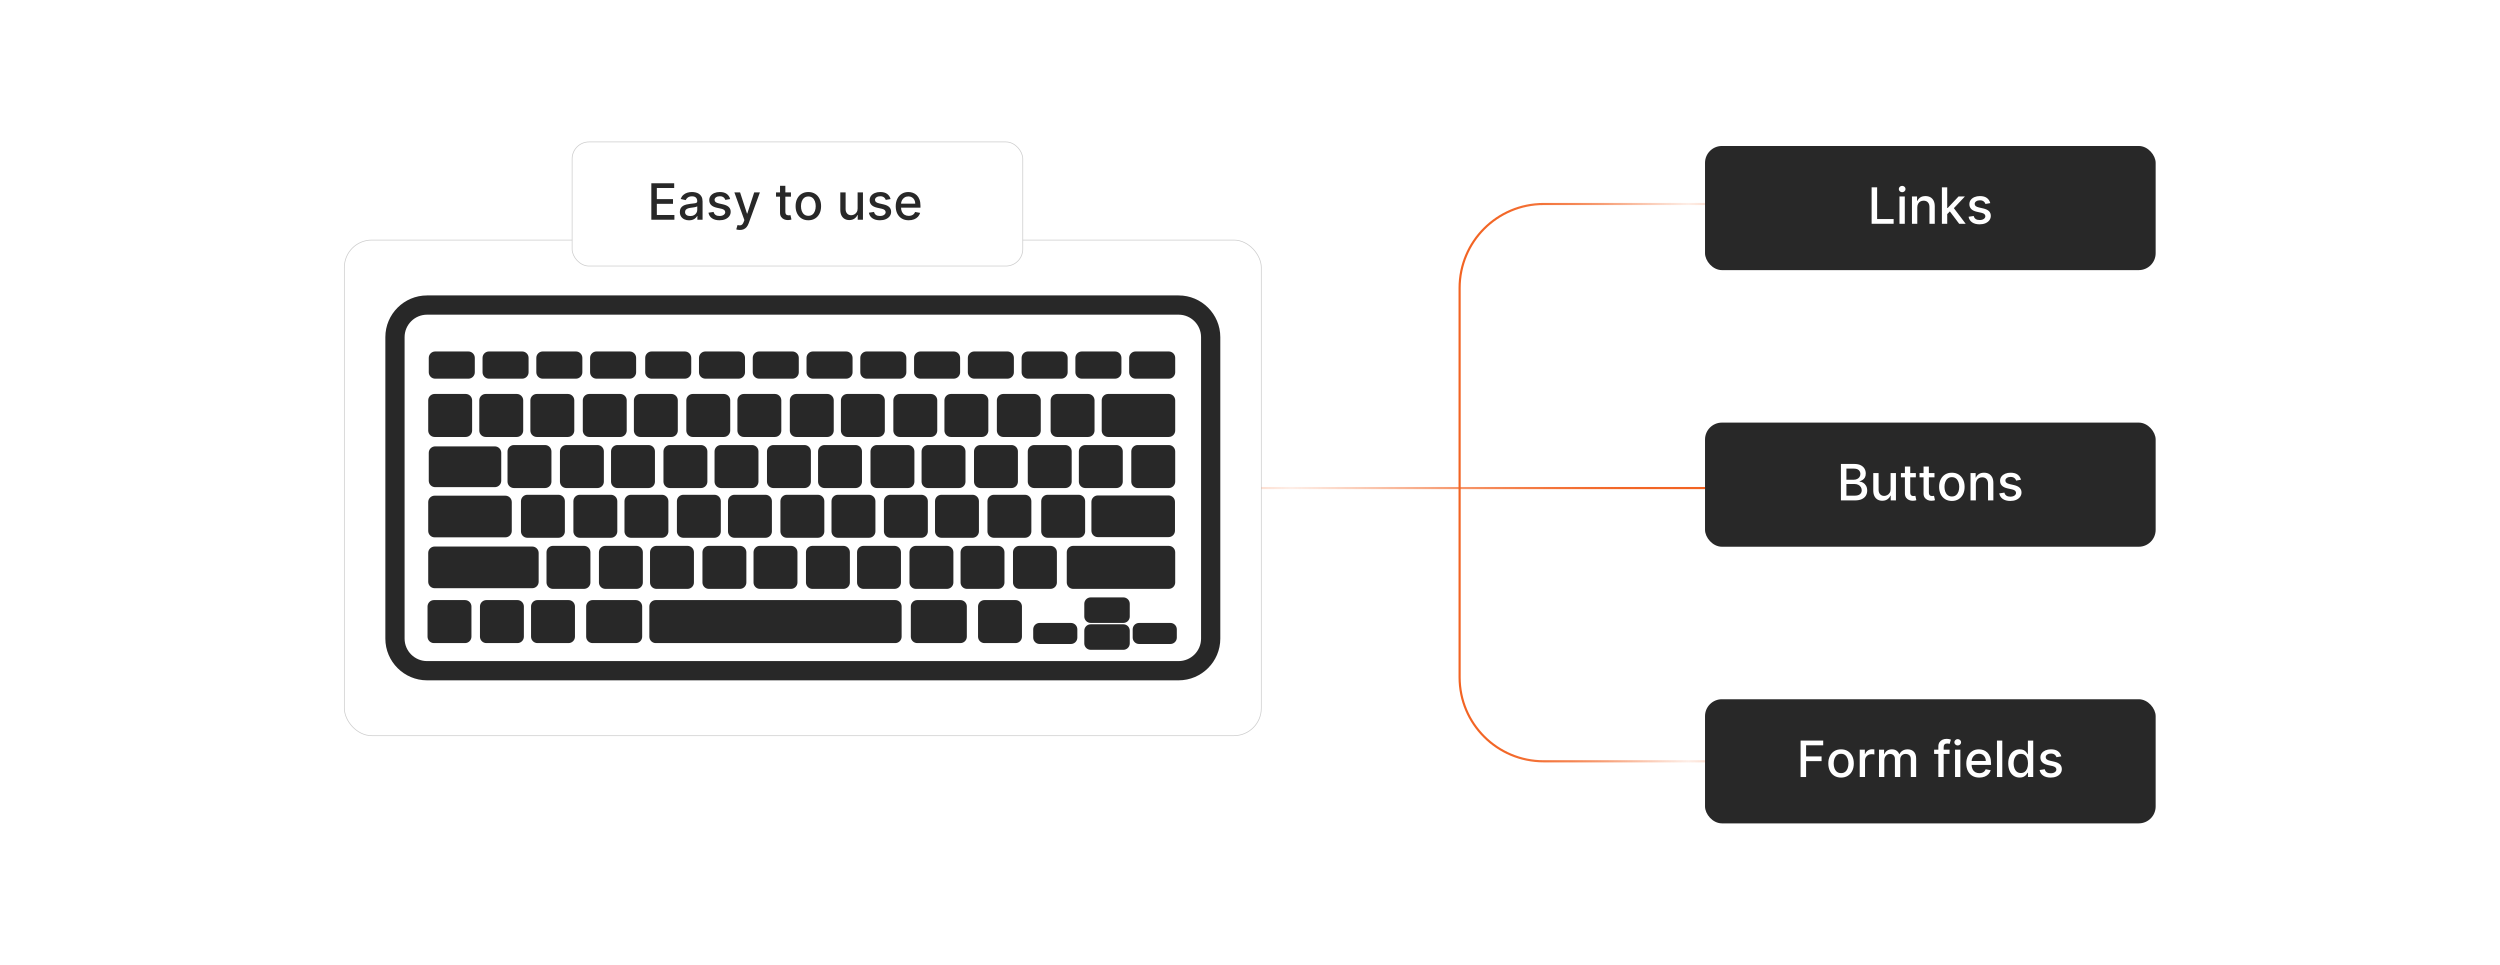
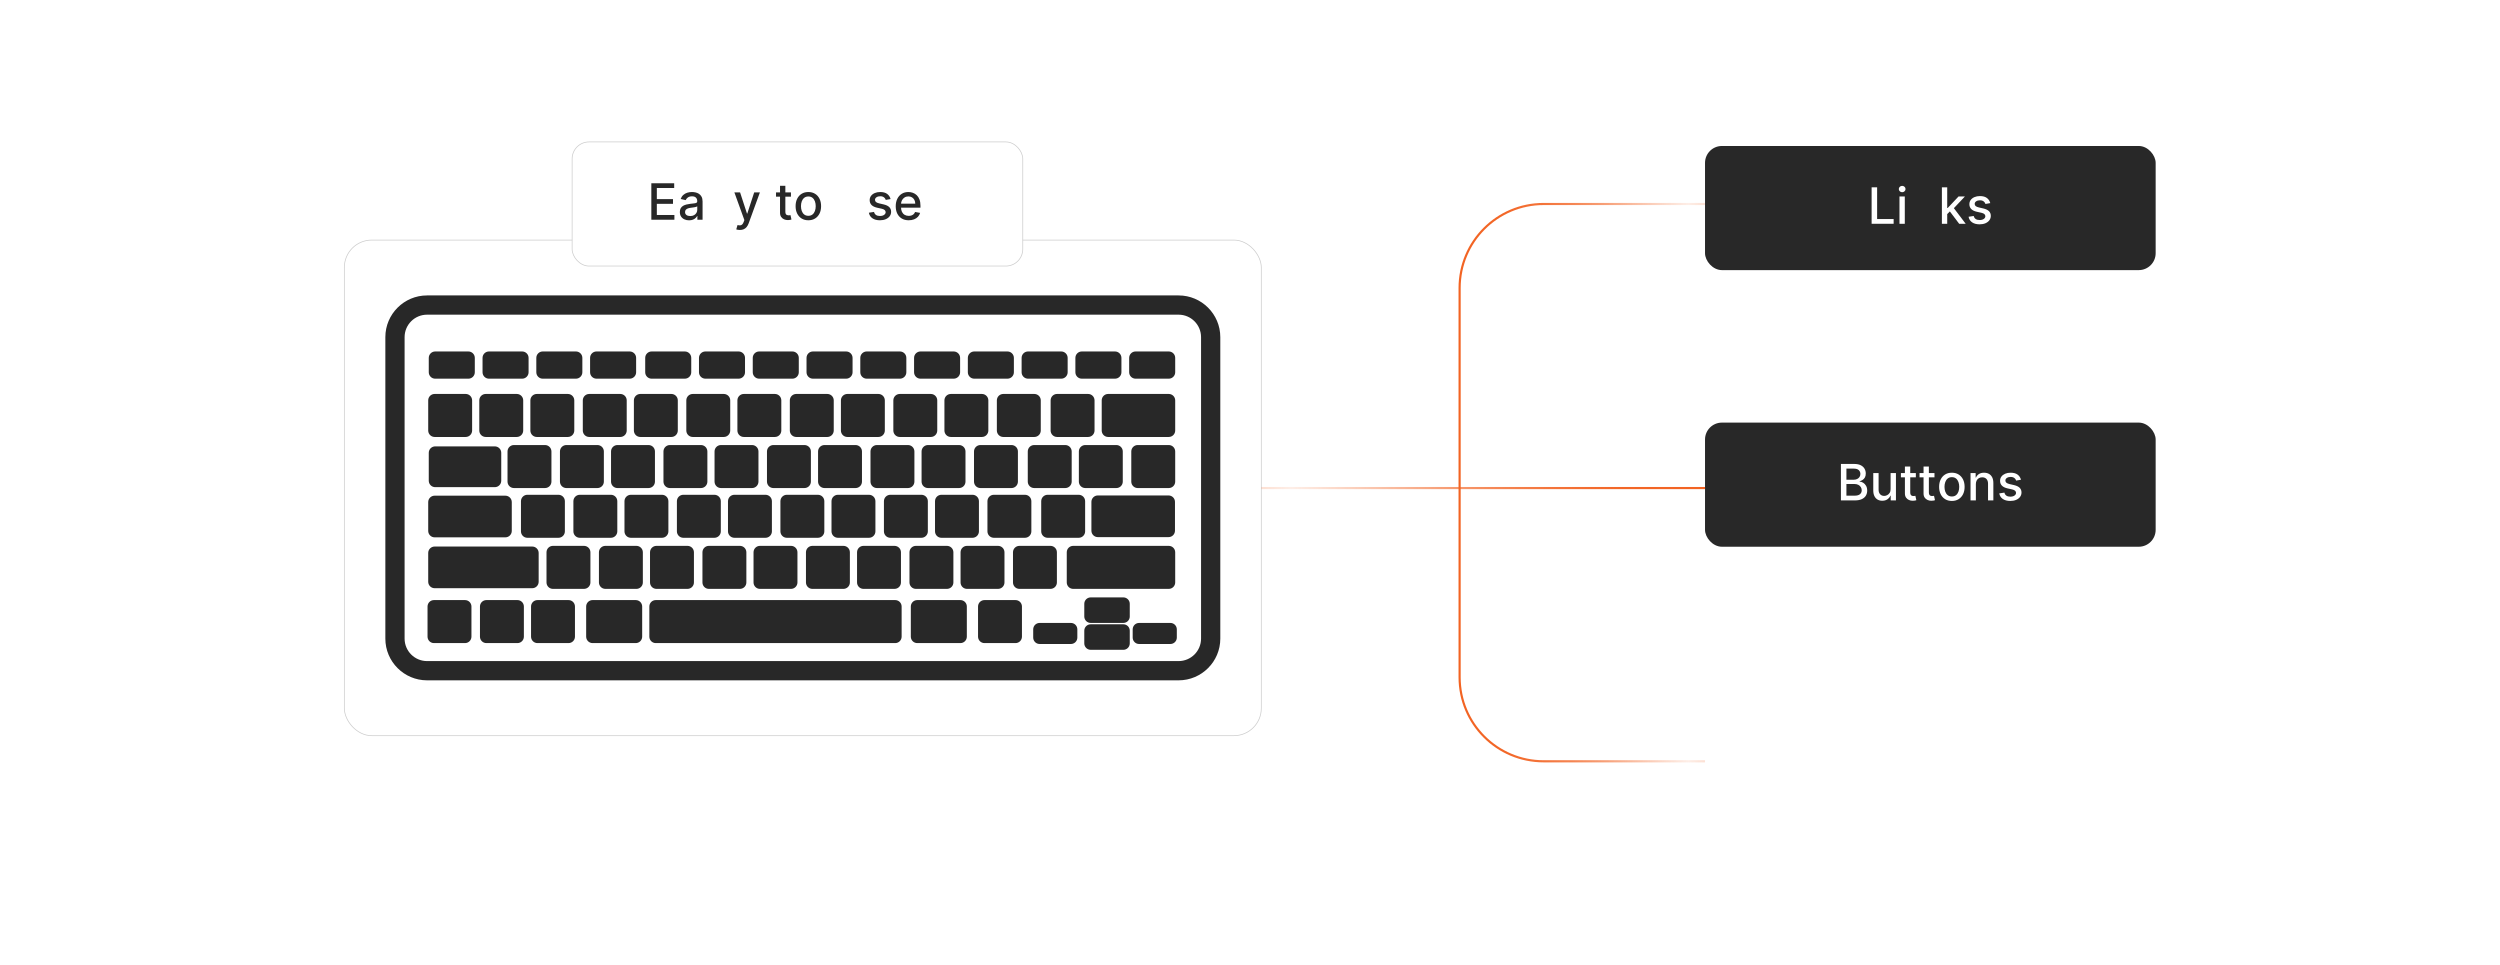
<svg xmlns="http://www.w3.org/2000/svg" id="a" viewBox="0 0 860 332.06">
  <defs>
    <filter id="b" filterUnits="userSpaceOnUse">
      <feOffset dx="0" dy="0" />
      <feGaussianBlur result="c" stdDeviation="3.848" />
      <feFlood flood-color="#f26322" flood-opacity=".3" />
      <feComposite in2="c" operator="in" />
      <feComposite in="SourceGraphic" />
    </filter>
    <filter id="d" filterUnits="userSpaceOnUse">
      <feOffset dx="0" dy="0" />
      <feGaussianBlur result="e" stdDeviation="4.302" />
      <feFlood flood-color="#f26322" flood-opacity=".3" />
      <feComposite in2="e" operator="in" />
      <feComposite in="SourceGraphic" />
    </filter>
    <filter id="f" filterUnits="userSpaceOnUse">
      <feOffset dx="0" dy="0" />
      <feGaussianBlur result="g" stdDeviation="4.302" />
      <feFlood flood-color="#f26322" flood-opacity=".3" />
      <feComposite in2="g" operator="in" />
      <feComposite in="SourceGraphic" />
    </filter>
    <filter id="h" filterUnits="userSpaceOnUse">
      <feOffset dx="0" dy="0" />
      <feGaussianBlur result="i" stdDeviation="4.302" />
      <feFlood flood-color="#f26322" flood-opacity=".3" />
      <feComposite in2="i" operator="in" />
      <feComposite in="SourceGraphic" />
    </filter>
    <filter id="j" filterUnits="userSpaceOnUse">
      <feOffset dx="0" dy="0" />
      <feGaussianBlur result="k" stdDeviation="4.302" />
      <feFlood flood-color="#f26322" flood-opacity=".3" />
      <feComposite in2="k" operator="in" />
      <feComposite in="SourceGraphic" />
    </filter>
    <linearGradient id="l" x1="433.888" y1="167.891" x2="586.527" y2="167.891" gradientUnits="userSpaceOnUse">
      <stop offset="0" stop-color="#f26322" stop-opacity=".2" />
      <stop offset=".068" stop-color="rgba(242,99,34,.329)" stop-opacity=".329" />
      <stop offset=".176" stop-color="rgba(242,99,34,.506)" stop-opacity=".506" />
      <stop offset=".29" stop-color="rgba(242,99,34,.658)" stop-opacity=".658" />
      <stop offset=".408" stop-color="rgba(242,99,34,.783)" stop-opacity=".783" />
      <stop offset=".531" stop-color="rgba(242,99,34,.879)" stop-opacity=".879" />
      <stop offset=".664" stop-color="rgba(242,99,34,.947)" stop-opacity=".947" />
      <stop offset=".81" stop-color="rgba(242,99,34,.987)" stop-opacity=".987" />
      <stop offset="1" stop-color="#f26322" />
    </linearGradient>
    <linearGradient id="m" x1="501.734" y1="166.03" x2="586.527" y2="166.03" gradientUnits="userSpaceOnUse">
      <stop offset="0" stop-color="#f26322" />
      <stop offset=".19" stop-color="rgba(242,99,34,.987)" stop-opacity=".987" />
      <stop offset=".336" stop-color="rgba(242,99,34,.947)" stop-opacity=".947" />
      <stop offset=".469" stop-color="rgba(242,99,34,.879)" stop-opacity=".879" />
      <stop offset=".592" stop-color="rgba(242,99,34,.783)" stop-opacity=".783" />
      <stop offset=".71" stop-color="rgba(242,99,34,.658)" stop-opacity=".658" />
      <stop offset=".824" stop-color="rgba(242,99,34,.506)" stop-opacity=".506" />
      <stop offset=".932" stop-color="rgba(242,99,34,.329)" stop-opacity=".329" />
      <stop offset="1" stop-color="#f26322" stop-opacity=".2" />
    </linearGradient>
  </defs>
  <rect x="118.454" y="82.587" width="315.435" height="170.487" rx="9.419" ry="9.419" fill="#fff" filter="url(#b)" stroke="#ccc" stroke-miterlimit="10" stroke-width=".253" />
  <rect x="196.812" y="48.822" width="155.019" height="42.702" rx="5.816" ry="5.816" fill="#fff" filter="url(#d)" stroke="#ccc" stroke-miterlimit="10" stroke-width=".253" />
  <path d="M224.059,75.584v-12.54h7.862v1.629h-5.97v3.821h5.56v1.623h-5.56v3.839h6.043v1.629h-7.935Z" fill="#282828" stroke-width="0" />
  <path d="M237.046,75.791c-.596,0-1.135-.111-1.617-.334-.481-.223-.862-.546-1.142-.971-.28-.424-.419-.945-.419-1.561,0-.531.102-.968.306-1.31s.479-.614.827-.815c.347-.2.734-.351,1.163-.453s.865-.18,1.31-.232c.563-.065,1.02-.12,1.372-.163.351-.043.606-.113.765-.211.159-.098.239-.257.239-.477v-.043c0-.535-.15-.949-.45-1.243-.3-.294-.746-.441-1.338-.441-.617,0-1.102.136-1.455.407s-.597.573-.731.903l-1.721-.392c.204-.571.503-1.034.897-1.387s.848-.61,1.362-.771c.515-.161,1.055-.242,1.623-.242.376,0,.775.044,1.197.131.422.088.818.248,1.188.481.369.232.672.564.909.995s.355.989.355,1.675v6.246h-1.788v-1.286h-.074c-.118.237-.296.469-.533.698s-.541.418-.912.569c-.372.151-.816.227-1.335.227ZM237.444,74.322c.506,0,.94-.1,1.301-.3.361-.2.637-.462.827-.787.19-.325.285-.672.285-1.044v-1.212c-.065.065-.191.126-.377.181-.186.055-.397.102-.634.141-.237.039-.468.074-.692.104-.225.031-.413.056-.564.077-.355.045-.679.121-.971.227-.291.106-.524.258-.698.456-.174.198-.26.46-.26.787,0,.453.168.795.502,1.025.335.231.761.346,1.28.346Z" fill="#282828" stroke-width="0" />
-   <path d="M251.172,68.475l-1.659.294c-.069-.212-.179-.415-.328-.606-.149-.191-.35-.349-.603-.471-.253-.123-.569-.184-.949-.184-.519,0-.951.115-1.298.346-.347.231-.52.528-.52.891,0,.315.116.567.349.759.233.192.608.349,1.127.471l1.494.343c.865.2,1.51.508,1.935.924.425.416.637.958.637,1.623,0,.564-.162,1.065-.487,1.503-.324.439-.775.783-1.353,1.032s-1.246.373-2.005.373c-1.053,0-1.913-.226-2.578-.677-.665-.451-1.074-1.093-1.225-1.926l1.77-.27c.11.461.337.81.68,1.044.343.234.79.352,1.341.352.6,0,1.08-.126,1.439-.377.359-.251.539-.558.539-.921,0-.294-.109-.541-.328-.741-.219-.2-.552-.351-1.002-.453l-1.592-.349c-.878-.2-1.526-.519-1.944-.955-.418-.437-.627-.99-.627-1.66,0-.555.155-1.04.465-1.457s.739-.742,1.286-.977c.547-.235,1.173-.352,1.879-.352,1.017,0,1.817.219,2.4.658.584.439.97,1.025,1.157,1.76Z" fill="#282828" stroke-width="0" />
  <path d="M254.521,79.11c-.274,0-.523-.021-.747-.065-.225-.043-.392-.088-.502-.138l.441-1.5c.335.09.633.128.894.116s.493-.11.695-.294c.202-.184.38-.483.536-.9l.227-.625-3.441-9.528h1.96l2.382,7.299h.098l2.382-7.299h1.965l-3.876,10.661c-.18.49-.408.905-.685,1.246-.278.341-.608.597-.992.768-.384.172-.829.257-1.335.257Z" fill="#282828" stroke-width="0" />
  <path d="M272.088,66.178v1.47h-5.137v-1.47h5.137ZM268.329,63.925h1.831v8.896c0,.355.053.622.159.799.106.178.244.298.413.361.169.063.354.095.554.095.147,0,.275-.01.386-.031.11-.02.196-.037.257-.049l.331,1.513c-.106.041-.257.083-.453.126-.196.043-.441.066-.735.07-.481.008-.931-.078-1.347-.257-.416-.18-.753-.457-1.01-.833-.257-.376-.386-.847-.386-1.415v-9.276Z" fill="#282828" stroke-width="0" />
  <path d="M278.07,75.773c-.882,0-1.651-.202-2.309-.606-.657-.404-1.167-.969-1.531-1.696s-.545-1.576-.545-2.547c0-.976.182-1.829.545-2.56.363-.731.874-1.298,1.531-1.702s1.427-.606,2.309-.606,1.651.202,2.309.606,1.167.972,1.531,1.702c.363.731.545,1.584.545,2.56,0,.972-.182,1.821-.545,2.547-.364.727-.874,1.292-1.531,1.696-.657.404-1.427.606-2.309.606ZM278.077,74.236c.571,0,1.045-.151,1.42-.453.376-.302.654-.704.836-1.206.181-.502.273-1.055.273-1.66,0-.6-.091-1.152-.273-1.656-.182-.504-.46-.909-.836-1.215s-.849-.459-1.42-.459c-.576,0-1.052.153-1.43.459-.377.306-.657.711-.839,1.215-.182.504-.273,1.057-.273,1.656,0,.605.091,1.158.273,1.66s.461.904.839,1.206c.378.302.855.453,1.43.453Z" fill="#282828" stroke-width="0" />
-   <path d="M295.019,71.683v-5.505h1.837v9.405h-1.8v-1.629h-.098c-.217.502-.562.92-1.038,1.252s-1.066.499-1.772.499c-.605,0-1.138-.134-1.601-.401-.463-.267-.827-.664-1.09-1.191-.263-.526-.395-1.177-.395-1.953v-5.982h1.831v5.762c0,.641.178,1.151.533,1.531.355.379.816.569,1.384.569.343,0,.685-.086,1.026-.257.341-.171.625-.431.851-.777.227-.347.337-.788.334-1.323Z" fill="#282828" stroke-width="0" />
  <path d="M306.358,68.475l-1.659.294c-.069-.212-.179-.415-.328-.606-.149-.191-.35-.349-.603-.471-.253-.123-.569-.184-.949-.184-.519,0-.951.115-1.298.346-.347.231-.52.528-.52.891,0,.315.116.567.349.759.233.192.608.349,1.127.471l1.494.343c.865.2,1.51.508,1.935.924.425.416.637.958.637,1.623,0,.564-.162,1.065-.487,1.503-.324.439-.775.783-1.353,1.032s-1.246.373-2.005.373c-1.053,0-1.913-.226-2.578-.677-.665-.451-1.074-1.093-1.225-1.926l1.77-.27c.11.461.337.81.68,1.044.343.234.79.352,1.341.352.6,0,1.08-.126,1.439-.377.359-.251.539-.558.539-.921,0-.294-.109-.541-.328-.741-.219-.2-.552-.351-1.002-.453l-1.592-.349c-.878-.2-1.526-.519-1.944-.955-.418-.437-.627-.99-.627-1.66,0-.555.155-1.04.465-1.457s.739-.742,1.286-.977c.547-.235,1.173-.352,1.879-.352,1.017,0,1.817.219,2.4.658.584.439.97,1.025,1.157,1.76Z" fill="#282828" stroke-width="0" />
  <path d="M312.604,75.773c-.927,0-1.724-.199-2.391-.597s-1.182-.959-1.543-1.684-.542-1.575-.542-2.55c0-.963.181-1.812.542-2.547s.867-1.308,1.519-1.721c.651-.412,1.414-.618,2.287-.618.53,0,1.045.087,1.543.263.498.175.945.451,1.341.827s.708.862.937,1.46c.229.598.343,1.323.343,2.177v.649h-7.476v-1.372h5.682c0-.482-.098-.909-.294-1.283s-.471-.668-.824-.885-.766-.325-1.24-.325c-.515,0-.962.126-1.344.377s-.675.578-.881.98c-.206.402-.31.838-.31,1.307v1.071c0,.629.111,1.164.334,1.605.222.441.534.777.934,1.007s.867.346,1.402.346c.347,0,.663-.05.949-.15.286-.1.533-.25.741-.45.208-.2.367-.447.477-.741l1.733.312c-.139.51-.387.956-.744,1.338-.357.381-.804.677-1.341.888-.537.21-1.148.315-1.834.315Z" fill="#282828" stroke-width="0" />
  <rect x="586.527" y="50.217" width="155.019" height="42.702" rx="5.816" ry="5.816" fill="#282828" filter="url(#f)" stroke-width="0" />
  <path d="M643.837,76.978v-12.54h1.892v10.911h5.683v1.629h-7.574Z" fill="#fff" stroke-width="0" />
  <path d="M654.344,66.122c-.318,0-.591-.107-.817-.321s-.34-.47-.34-.769c0-.302.113-.56.34-.774s.499-.321.817-.321.591.107.817.321.34.471.34.769c0,.302-.113.56-.34.774s-.499.321-.817.321ZM653.419,76.978v-9.405h1.831v9.405h-1.831Z" fill="#fff" stroke-width="0" />
-   <path d="M659.542,71.394v5.585h-1.831v-9.405h1.758v1.531h.116c.216-.498.556-.898,1.02-1.2.463-.302,1.048-.453,1.754-.453.641,0,1.202.134,1.685.401.481.268.855.665,1.12,1.191s.398,1.178.398,1.953v5.982h-1.83v-5.762c0-.682-.178-1.215-.533-1.601-.354-.386-.843-.579-1.463-.579-.425,0-.802.092-1.13.276-.329.184-.588.452-.777.805-.19.353-.285.779-.285,1.276Z" fill="#fff" stroke-width="0" />
  <path d="M668.01,76.978v-12.54h1.831v12.54h-1.831ZM669.694,73.789l-.013-2.235h.318l3.747-3.98h2.192l-4.273,4.531h-.288l-1.684,1.684ZM673.949,76.978l-3.367-4.47,1.261-1.28,4.354,5.75h-2.247Z" fill="#fff" stroke-width="0" />
  <path d="M684.652,69.87l-1.659.294c-.069-.212-.179-.415-.328-.606-.148-.191-.35-.349-.603-.471s-.569-.184-.949-.184c-.519,0-.951.115-1.298.346-.348.231-.52.528-.52.891,0,.315.116.567.349.759s.608.349,1.127.471l1.494.343c.865.2,1.51.508,1.935.924s.637.958.637,1.623c0,.564-.162,1.065-.486,1.503-.325.439-.775.783-1.353,1.032-.577.249-1.246.373-2.005.373-1.054,0-1.913-.226-2.578-.677s-1.073-1.093-1.225-1.926l1.77-.27c.11.461.337.81.68,1.044.343.234.79.352,1.341.352.601,0,1.08-.126,1.44-.377.358-.251.538-.558.538-.921,0-.294-.109-.541-.327-.741-.219-.2-.553-.351-1.001-.453l-1.593-.349c-.877-.2-1.525-.519-1.943-.955-.419-.437-.628-.99-.628-1.66,0-.555.155-1.04.466-1.457.31-.416.738-.742,1.285-.977.547-.235,1.174-.352,1.88-.352,1.017,0,1.816.219,2.4.658.584.439.97,1.025,1.157,1.76Z" fill="#fff" stroke-width="0" />
-   <rect x="586.527" y="240.536" width="155.019" height="42.702" rx="5.816" ry="5.816" fill="#282828" filter="url(#h)" stroke-width="0" />
  <path d="M619.405,267.298v-12.54h7.776v1.629h-5.885v3.82h5.327v1.623h-5.327v5.468h-1.892Z" fill="#fff" stroke-width="0" />
  <path d="M633.323,267.487c-.882,0-1.651-.202-2.309-.606-.657-.404-1.167-.97-1.53-1.696s-.545-1.576-.545-2.548c0-.976.182-1.828.545-2.559.363-.731.873-1.299,1.53-1.702.657-.404,1.427-.606,2.309-.606s1.651.202,2.309.606c.657.403,1.167.971,1.53,1.702.363.731.545,1.583.545,2.559,0,.972-.182,1.821-.545,2.548s-.873,1.292-1.53,1.696c-.657.403-1.427.606-2.309.606ZM633.329,265.951c.571,0,1.045-.151,1.421-.453.375-.303.654-.704.836-1.207.182-.502.273-1.055.273-1.659,0-.6-.091-1.152-.273-1.656s-.461-.909-.836-1.215c-.376-.307-.85-.46-1.421-.46-.575,0-1.052.153-1.43.46-.377.306-.657.711-.839,1.215s-.273,1.057-.273,1.656c0,.605.091,1.157.273,1.659.182.503.462.904.839,1.207.378.302.855.453,1.43.453Z" fill="#fff" stroke-width="0" />
  <path d="M639.745,267.298v-9.405h1.77v1.494h.099c.171-.506.475-.905.909-1.197s.928-.438,1.478-.438c.114,0,.25.004.407.013.157.008.28.018.37.03v1.751c-.073-.021-.204-.044-.392-.07s-.376-.04-.564-.04c-.433,0-.817.091-1.154.273s-.603.433-.799.753c-.196.321-.294.685-.294,1.094v5.743h-1.831Z" fill="#fff" stroke-width="0" />
-   <path d="M646.371,267.298v-9.405h1.758v1.531h.116c.196-.519.517-.924.961-1.216.445-.292.978-.438,1.599-.438.628,0,1.156.146,1.583.44.426.294.741.698.945,1.213h.099c.224-.502.581-.903,1.071-1.203.49-.301,1.073-.45,1.751-.45.854,0,1.55.268,2.091.802.541.535.811,1.341.811,2.419v6.307h-1.831v-6.136c0-.637-.173-1.098-.52-1.384-.347-.285-.761-.429-1.242-.429-.597,0-1.06.184-1.391.549-.33.365-.496.833-.496,1.405v5.994h-1.824v-6.252c0-.51-.159-.92-.477-1.23s-.732-.466-1.243-.466c-.347,0-.666.092-.958.273-.292.183-.526.435-.704.757s-.267.696-.267,1.12v5.799h-1.831Z" fill="#fff" stroke-width="0" />
  <path d="M670.649,257.893v1.47h-5.315v-1.47h5.315ZM666.792,267.298v-10.495c0-.588.128-1.076.386-1.467.257-.39.598-.682,1.022-.875.424-.194.886-.291,1.384-.291.367,0,.682.029.942.089.262.06.455.113.582.162l-.429,1.481c-.086-.024-.196-.054-.331-.088-.134-.035-.298-.053-.489-.053-.445,0-.763.11-.952.331-.19.221-.285.539-.285.955v10.25h-1.83Z" fill="#fff" stroke-width="0" />
  <path d="M673.459,256.441c-.318,0-.591-.107-.817-.321s-.34-.471-.34-.769c0-.302.113-.56.34-.774s.499-.321.817-.321.591.107.817.321.34.471.34.769c0,.302-.113.56-.34.774s-.499.321-.817.321ZM672.534,267.298v-9.405h1.831v9.405h-1.831Z" fill="#fff" stroke-width="0" />
  <path d="M680.88,267.487c-.927,0-1.724-.198-2.391-.597-.668-.398-1.183-.959-1.543-1.684-.361-.725-.542-1.575-.542-2.551,0-.963.181-1.812.542-2.547.36-.734.867-1.309,1.519-1.721.65-.412,1.413-.618,2.286-.618.531,0,1.045.088,1.543.263.498.176.945.451,1.342.827.396.375.708.862.936,1.46.229.599.343,1.324.343,2.177v.649h-7.477v-1.372h5.683c0-.481-.098-.909-.294-1.282-.196-.374-.471-.669-.823-.885-.353-.217-.767-.324-1.24-.324-.515,0-.963.125-1.344.376-.382.251-.676.578-.882.98-.206.402-.31.838-.31,1.308v1.071c0,.629.111,1.164.334,1.605s.533.776.934,1.007c.4.231.867.347,1.402.347.347,0,.663-.05.949-.15.285-.1.532-.25.74-.45.209-.2.368-.447.477-.74l1.733.311c-.139.511-.387.957-.744,1.338-.357.382-.804.678-1.341.888-.537.211-1.148.315-1.834.315Z" fill="#fff" stroke-width="0" />
  <path d="M688.785,254.758v12.54h-1.831v-12.54h1.831Z" fill="#fff" stroke-width="0" />
  <path d="M694.768,267.481c-.76,0-1.437-.194-2.03-.585-.594-.39-1.06-.946-1.397-1.671-.336-.725-.505-1.596-.505-2.612,0-1.016.171-1.886.512-2.608.341-.722.809-1.275,1.405-1.659.596-.384,1.272-.575,2.026-.575.584,0,1.055.097,1.411.291.357.193.635.419.833.676.198.258.352.484.462.68h.11v-4.659h1.831v12.54h-1.788v-1.464h-.153c-.109.2-.268.429-.474.686-.207.257-.489.481-.849.673-.359.192-.824.288-1.395.288ZM695.171,265.92c.527,0,.973-.14,1.338-.419.365-.28.644-.669.833-1.167s.285-1.077.285-1.738c0-.653-.095-1.225-.282-1.715s-.463-.871-.826-1.145c-.363-.273-.812-.41-1.348-.41-.551,0-1.01.144-1.377.429-.368.286-.644.676-.83,1.17s-.278,1.051-.278,1.672c0,.628.094,1.193.281,1.695.188.503.467.899.836,1.191s.825.438,1.368.438Z" fill="#fff" stroke-width="0" />
  <path d="M709.083,260.188l-1.659.294c-.069-.212-.179-.414-.328-.606-.148-.192-.35-.35-.603-.472s-.569-.184-.949-.184c-.519,0-.951.115-1.298.346-.348.231-.52.527-.52.891,0,.315.116.567.349.76.232.191.608.349,1.127.472l1.494.343c.865.2,1.51.508,1.935.925.425.416.637.957.637,1.622,0,.564-.162,1.065-.486,1.503-.325.44-.775.783-1.353,1.032-.577.249-1.246.373-2.005.373-1.054,0-1.913-.226-2.578-.676-.665-.451-1.073-1.094-1.225-1.926l1.77-.27c.11.461.337.809.68,1.044.343.234.79.352,1.341.352.601,0,1.08-.125,1.44-.376.358-.251.538-.559.538-.922,0-.294-.109-.541-.327-.741-.219-.199-.553-.351-1.001-.453l-1.593-.349c-.877-.2-1.525-.519-1.943-.955-.419-.436-.628-.99-.628-1.659,0-.556.155-1.041.466-1.458.31-.416.738-.741,1.285-.977.547-.234,1.174-.352,1.88-.352,1.017,0,1.816.22,2.4.658s.97,1.025,1.157,1.76Z" fill="#fff" stroke-width="0" />
  <rect x="586.527" y="145.376" width="155.019" height="42.702" rx="5.816" ry="5.816" fill="#282828" filter="url(#j)" stroke-width="0" />
  <path d="M633.277,172.138v-12.54h4.592c.891,0,1.627.145,2.211.438.583.292,1.02.685,1.31,1.182.289.496.435,1.055.435,1.675,0,.522-.097.963-.288,1.319-.191.357-.448.644-.769.857-.32.215-.673.371-1.056.469v.122c.416.021.823.154,1.221.401.398.247.729.597.989,1.05.262.453.392,1.005.392,1.653,0,.642-.149,1.216-.449,1.724-.301.509-.763.91-1.388,1.206-.624.297-1.422.444-2.394.444h-4.807ZM635.169,165.023h2.535c.425,0,.808-.081,1.148-.245.341-.163.612-.393.815-.689.201-.296.303-.645.303-1.05,0-.519-.182-.953-.545-1.305-.363-.351-.921-.526-1.672-.526h-2.584v3.814ZM635.169,170.515h2.731c.906,0,1.555-.175,1.947-.526.392-.351.587-.79.587-1.316,0-.396-.1-.759-.3-1.09s-.484-.594-.854-.79c-.37-.195-.808-.294-1.313-.294h-2.799v4.017Z" fill="#fff" stroke-width="0" />
  <path d="M650.366,168.237v-5.505h1.837v9.405h-1.8v-1.629h-.099c-.216.502-.562.92-1.037,1.252-.476.333-1.067.499-1.773.499-.604,0-1.138-.133-1.601-.4-.464-.268-.827-.665-1.09-1.191-.264-.526-.396-1.178-.396-1.953v-5.982h1.831v5.762c0,.642.178,1.151.533,1.531.354.38.815.569,1.384.569.343,0,.685-.086,1.025-.257.341-.172.624-.431.851-.778.227-.347.338-.787.334-1.322Z" fill="#fff" stroke-width="0" />
  <path d="M659.049,162.732v1.47h-5.138v-1.47h5.138ZM655.289,160.48h1.831v8.896c0,.355.053.622.159.799.106.178.244.299.413.361.169.064.354.096.555.096.146,0,.275-.011.386-.031.109-.021.195-.036.257-.049l.33,1.513c-.105.041-.257.082-.453.125-.195.043-.44.066-.734.07-.481.009-.931-.077-1.347-.257-.417-.18-.754-.457-1.011-.833-.257-.375-.386-.847-.386-1.414v-9.276Z" fill="#fff" stroke-width="0" />
  <path d="M665.46,162.732v1.47h-5.138v-1.47h5.138ZM661.7,160.48h1.831v8.896c0,.355.053.622.159.799.106.178.244.299.413.361.169.064.354.096.555.096.146,0,.275-.011.386-.031.109-.021.195-.036.257-.049l.33,1.513c-.105.041-.257.082-.453.125-.195.043-.44.066-.734.07-.481.009-.931-.077-1.347-.257-.417-.18-.754-.457-1.011-.833-.257-.375-.386-.847-.386-1.414v-9.276Z" fill="#fff" stroke-width="0" />
  <path d="M671.441,172.327c-.882,0-1.651-.202-2.309-.606-.657-.404-1.167-.97-1.53-1.696s-.545-1.576-.545-2.548c0-.976.182-1.828.545-2.559.363-.731.873-1.299,1.53-1.702.657-.404,1.427-.606,2.309-.606s1.651.202,2.309.606c.657.403,1.167.971,1.53,1.702.363.731.545,1.583.545,2.559,0,.972-.182,1.821-.545,2.548s-.873,1.292-1.53,1.696c-.657.403-1.427.606-2.309.606ZM671.447,170.791c.571,0,1.045-.151,1.421-.453.375-.303.654-.704.836-1.207.182-.502.273-1.055.273-1.659,0-.6-.091-1.152-.273-1.656s-.461-.909-.836-1.215c-.376-.307-.85-.46-1.421-.46-.575,0-1.052.153-1.43.46-.377.306-.657.711-.839,1.215s-.273,1.057-.273,1.656c0,.605.091,1.157.273,1.659.182.503.462.904.839,1.207.378.302.855.453,1.43.453Z" fill="#fff" stroke-width="0" />
  <path d="M679.695,166.554v5.584h-1.831v-9.405h1.758v1.531h.116c.216-.498.556-.898,1.02-1.2.463-.303,1.048-.453,1.754-.453.641,0,1.202.134,1.685.4.481.268.855.665,1.12,1.191s.398,1.178.398,1.953v5.982h-1.83v-5.762c0-.682-.178-1.216-.533-1.602-.354-.386-.843-.578-1.463-.578-.425,0-.802.092-1.13.275-.329.184-.588.452-.777.805-.19.353-.285.779-.285,1.277Z" fill="#fff" stroke-width="0" />
  <path d="M695.211,165.028l-1.659.294c-.069-.212-.179-.414-.328-.606-.148-.192-.35-.35-.603-.472s-.569-.184-.949-.184c-.519,0-.951.115-1.298.346-.348.231-.52.527-.52.891,0,.315.116.567.349.76.232.191.608.349,1.127.472l1.494.343c.865.2,1.51.508,1.935.925.425.416.637.957.637,1.622,0,.564-.162,1.065-.486,1.503-.325.44-.775.783-1.353,1.032-.577.249-1.246.373-2.005.373-1.054,0-1.913-.226-2.578-.676-.665-.451-1.073-1.094-1.225-1.926l1.77-.27c.11.461.337.809.68,1.044.343.234.79.352,1.341.352.601,0,1.08-.125,1.44-.376.358-.251.538-.559.538-.922,0-.294-.109-.541-.327-.741-.219-.199-.553-.351-1.001-.453l-1.593-.349c-.877-.2-1.525-.519-1.943-.955-.419-.436-.628-.99-.628-1.659,0-.556.155-1.041.466-1.458.31-.416.738-.741,1.285-.977.547-.234,1.174-.352,1.88-.352,1.017,0,1.816.22,2.4.658s.97,1.025,1.157,1.76Z" fill="#fff" stroke-width="0" />
  <path d="M405.437,234.034H146.905c-7.909,0-14.344-6.435-14.344-14.344v-103.718c0-7.909,6.435-14.344,14.344-14.344h258.533c7.909,0,14.344,6.435,14.344,14.344v103.718c0,7.909-6.435,14.344-14.344,14.344ZM146.905,108.248c-4.258,0-7.724,3.465-7.724,7.724v103.718c0,4.258,3.465,7.724,7.724,7.724h258.533c4.258,0,7.724-3.465,7.724-7.724v-103.718c0-4.258-3.465-7.724-7.724-7.724H146.905ZM161.127,130.268h-11.425c-1.214,0-2.207-.993-2.207-2.207v-4.951c0-1.214.993-2.207,2.207-2.207h11.425c1.214,0,2.207.993,2.207,2.207v4.951c0,1.214-.993,2.207-2.207,2.207ZM181.832,128.061v-4.951c0-1.214-.993-2.207-2.207-2.207h-11.425c-1.214,0-2.207.993-2.207,2.207v4.951c0,1.214.993,2.207,2.207,2.207h11.425c1.214,0,2.207-.993,2.207-2.207ZM200.329,128.061v-4.951c0-1.214-.993-2.207-2.207-2.207h-11.425c-1.214,0-2.207.993-2.207,2.207v4.951c0,1.214.993,2.207,2.207,2.207h11.425c1.214,0,2.207-.993,2.207-2.207ZM218.827,128.061v-4.951c0-1.214-.993-2.207-2.207-2.207h-11.425c-1.214,0-2.207.993-2.207,2.207v4.951c0,1.214.993,2.207,2.207,2.207h11.425c1.214,0,2.207-.993,2.207-2.207ZM237.788,128.061v-4.951c0-1.214-.993-2.207-2.207-2.207h-11.425c-1.214,0-2.207.993-2.207,2.207v4.951c0,1.214.993,2.207,2.207,2.207h11.425c1.214,0,2.207-.993,2.207-2.207ZM256.286,128.061v-4.951c0-1.214-.993-2.207-2.207-2.207h-11.425c-1.214,0-2.207.993-2.207,2.207v4.951c0,1.214.993,2.207,2.207,2.207h11.425c1.214,0,2.207-.993,2.207-2.207ZM274.784,128.061v-4.951c0-1.214-.993-2.207-2.207-2.207h-11.425c-1.214,0-2.207.993-2.207,2.207v4.951c0,1.214.993,2.207,2.207,2.207h11.425c1.214,0,2.207-.993,2.207-2.207ZM293.282,128.061v-4.951c0-1.214-.993-2.207-2.207-2.207h-11.425c-1.214,0-2.207.993-2.207,2.207v4.951c0,1.214.993,2.207,2.207,2.207h11.425c1.214,0,2.207-.993,2.207-2.207ZM311.78,128.061v-4.951c0-1.214-.993-2.207-2.207-2.207h-11.425c-1.214,0-2.207.993-2.207,2.207v4.951c0,1.214.993,2.207,2.207,2.207h11.425c1.214,0,2.207-.993,2.207-2.207ZM330.277,128.061v-4.951c0-1.214-.993-2.207-2.207-2.207h-11.425c-1.214,0-2.207.993-2.207,2.207v4.951c0,1.214.993,2.207,2.207,2.207h11.425c1.214,0,2.207-.993,2.207-2.207ZM348.775,128.061v-4.951c0-1.214-.993-2.207-2.207-2.207h-11.425c-1.214,0-2.207.993-2.207,2.207v4.951c0,1.214.993,2.207,2.207,2.207h11.425c1.214,0,2.207-.993,2.207-2.207ZM367.273,128.061v-4.951c0-1.214-.993-2.207-2.207-2.207h-11.425c-1.214,0-2.207.993-2.207,2.207v4.951c0,1.214.993,2.207,2.207,2.207h11.425c1.214,0,2.207-.993,2.207-2.207ZM385.771,128.061v-4.951c0-1.214-.993-2.207-2.207-2.207h-11.425c-1.214,0-2.207.993-2.207,2.207v4.951c0,1.214.993,2.207,2.207,2.207h11.425c1.214,0,2.207-.993,2.207-2.207ZM404.269,128.061v-4.951c0-1.214-.993-2.207-2.207-2.207h-11.425c-1.214,0-2.207.993-2.207,2.207v4.951c0,1.214.993,2.207,2.207,2.207h11.425c1.214,0,2.207-.993,2.207-2.207ZM404.269,148.111v-10.385c0-1.214-.993-2.207-2.207-2.207h-20.867c-1.214,0-2.207.993-2.207,2.207v10.385c0,1.214.993,2.207,2.207,2.207h20.867c1.214,0,2.207-.993,2.207-2.207ZM376.522,148.111v-10.385c0-1.214-.993-2.207-2.207-2.207h-10.693c-1.214,0-2.207.993-2.207,2.207v10.385c0,1.214.993,2.207,2.207,2.207h10.693c1.214,0,2.207-.993,2.207-2.207ZM355.818,150.318h-10.693c-1.214,0-2.207-.993-2.207-2.207v-10.385c0-1.214.993-2.207,2.207-2.207h10.693c1.214,0,2.207.993,2.207,2.207v10.385c0,1.214-.993,2.207-2.207,2.207ZM337.782,150.318h-10.693c-1.214,0-2.207-.993-2.207-2.207v-10.385c0-1.214.993-2.207,2.207-2.207h10.693c1.214,0,2.207.993,2.207,2.207v10.385c0,1.214-.993,2.207-2.207,2.207ZM320.209,150.318h-10.693c-1.214,0-2.207-.993-2.207-2.207v-10.385c0-1.214.993-2.207,2.207-2.207h10.693c1.214,0,2.207.993,2.207,2.207v10.385c0,1.214-.993,2.207-2.207,2.207ZM302.174,150.318h-10.693c-1.214,0-2.207-.993-2.207-2.207v-10.385c0-1.214.993-2.207,2.207-2.207h10.693c1.214,0,2.207.993,2.207,2.207v10.385c0,1.214-.993,2.207-2.207,2.207ZM284.601,150.318h-10.693c-1.214,0-2.207-.993-2.207-2.207v-10.385c0-1.214.993-2.207,2.207-2.207h10.693c1.214,0,2.207.993,2.207,2.207v10.385c0,1.214-.993,2.207-2.207,2.207ZM266.565,150.318h-10.693c-1.214,0-2.207-.993-2.207-2.207v-10.385c0-1.214.993-2.207,2.207-2.207h10.693c1.214,0,2.207.993,2.207,2.207v10.385c0,1.214-.993,2.207-2.207,2.207ZM248.992,150.318h-10.693c-1.214,0-2.207-.993-2.207-2.207v-10.385c0-1.214.993-2.207,2.207-2.207h10.693c1.214,0,2.207.993,2.207,2.207v10.385c0,1.214-.993,2.207-2.207,2.207ZM230.957,150.318h-10.693c-1.214,0-2.207-.993-2.207-2.207v-10.385c0-1.214.993-2.207,2.207-2.207h10.693c1.214,0,2.207.993,2.207,2.207v10.385c0,1.214-.993,2.207-2.207,2.207ZM213.384,150.318h-10.693c-1.214,0-2.207-.993-2.207-2.207v-10.385c0-1.214.993-2.207,2.207-2.207h10.693c1.214,0,2.207.993,2.207,2.207v10.385c0,1.214-.993,2.207-2.207,2.207ZM195.348,150.318h-10.693c-1.214,0-2.207-.993-2.207-2.207v-10.385c0-1.214.993-2.207,2.207-2.207h10.693c1.214,0,2.207.993,2.207,2.207v10.385c0,1.214-.993,2.207-2.207,2.207ZM368.661,165.684v-10.385c0-1.214-.993-2.207-2.207-2.207h-10.693c-1.214,0-2.207.993-2.207,2.207v10.385c0,1.214.993,2.207,2.207,2.207h10.693c1.214,0,2.207-.993,2.207-2.207ZM386.234,165.684v-10.385c0-1.214-.993-2.207-2.207-2.207h-10.693c-1.214,0-2.207.993-2.207,2.207v10.385c0,1.214.993,2.207,2.207,2.207h10.693c1.214,0,2.207-.993,2.207-2.207ZM404.269,165.684v-10.385c0-1.214-.993-2.207-2.207-2.207h-10.693c-1.214,0-2.207.993-2.207,2.207v10.385c0,1.214.993,2.207,2.207,2.207h10.693c1.214,0,2.207-.993,2.207-2.207ZM347.956,167.891h-10.693c-1.214,0-2.207-.993-2.207-2.207v-10.385c0-1.214.993-2.207,2.207-2.207h10.693c1.214,0,2.207.993,2.207,2.207v10.385c0,1.214-.993,2.207-2.207,2.207ZM329.921,167.891h-10.693c-1.214,0-2.207-.993-2.207-2.207v-10.385c0-1.214.993-2.207,2.207-2.207h10.693c1.214,0,2.207.993,2.207,2.207v10.385c0,1.214-.993,2.207-2.207,2.207ZM312.348,167.891h-10.693c-1.214,0-2.207-.993-2.207-2.207v-10.385c0-1.214.993-2.207,2.207-2.207h10.693c1.214,0,2.207.993,2.207,2.207v10.385c0,1.214-.993,2.207-2.207,2.207ZM294.312,167.891h-10.693c-1.214,0-2.207-.993-2.207-2.207v-10.385c0-1.214.993-2.207,2.207-2.207h10.693c1.214,0,2.207.993,2.207,2.207v10.385c0,1.214-.993,2.207-2.207,2.207ZM276.739,167.891h-10.693c-1.214,0-2.207-.993-2.207-2.207v-10.385c0-1.214.993-2.207,2.207-2.207h10.693c1.214,0,2.207.993,2.207,2.207v10.385c0,1.214-.993,2.207-2.207,2.207ZM258.704,167.891h-10.693c-1.214,0-2.207-.993-2.207-2.207v-10.385c0-1.214.993-2.207,2.207-2.207h10.693c1.214,0,2.207.993,2.207,2.207v10.385c0,1.214-.993,2.207-2.207,2.207ZM241.131,167.891h-10.693c-1.214,0-2.207-.993-2.207-2.207v-10.385c0-1.214.993-2.207,2.207-2.207h10.693c1.214,0,2.207.993,2.207,2.207v10.385c0,1.214-.993,2.207-2.207,2.207ZM223.095,167.891h-10.693c-1.214,0-2.207-.993-2.207-2.207v-10.385c0-1.214.993-2.207,2.207-2.207h10.693c1.214,0,2.207.993,2.207,2.207v10.385c0,1.214-.993,2.207-2.207,2.207ZM205.522,167.891h-10.693c-1.214,0-2.207-.993-2.207-2.207v-10.385c0-1.214.993-2.207,2.207-2.207h10.693c1.214,0,2.207.993,2.207,2.207v10.385c0,1.214-.993,2.207-2.207,2.207ZM187.487,167.891h-10.693c-1.214,0-2.207-.993-2.207-2.207v-10.385c0-1.214.993-2.207,2.207-2.207h10.693c1.214,0,2.207.993,2.207,2.207v10.385c0,1.214-.993,2.207-2.207,2.207ZM373.285,182.795v-10.385c0-1.214-.993-2.207-2.207-2.207h-10.693c-1.214,0-2.207.993-2.207,2.207v10.385c0,1.214.993,2.207,2.207,2.207h10.693c1.214,0,2.207-.993,2.207-2.207ZM352.58,185.001h-10.693c-1.214,0-2.207-.993-2.207-2.207v-10.385c0-1.214.993-2.207,2.207-2.207h10.693c1.214,0,2.207.993,2.207,2.207v10.385c0,1.214-.993,2.207-2.207,2.207ZM334.545,185.001h-10.693c-1.214,0-2.207-.993-2.207-2.207v-10.385c0-1.214.993-2.207,2.207-2.207h10.693c1.214,0,2.207.993,2.207,2.207v10.385c0,1.214-.993,2.207-2.207,2.207ZM316.972,185.001h-10.693c-1.214,0-2.207-.993-2.207-2.207v-10.385c0-1.214.993-2.207,2.207-2.207h10.693c1.214,0,2.207.993,2.207,2.207v10.385c0,1.214-.993,2.207-2.207,2.207ZM298.937,185.001h-10.693c-1.214,0-2.207-.993-2.207-2.207v-10.385c0-1.214.993-2.207,2.207-2.207h10.693c1.214,0,2.207.993,2.207,2.207v10.385c0,1.214-.993,2.207-2.207,2.207ZM281.363,185.001h-10.693c-1.214,0-2.207-.993-2.207-2.207v-10.385c0-1.214.993-2.207,2.207-2.207h10.693c1.214,0,2.207.993,2.207,2.207v10.385c0,1.214-.993,2.207-2.207,2.207ZM263.328,185.001h-10.693c-1.214,0-2.207-.993-2.207-2.207v-10.385c0-1.214.993-2.207,2.207-2.207h10.693c1.214,0,2.207.993,2.207,2.207v10.385c0,1.214-.993,2.207-2.207,2.207ZM245.755,185.001h-10.693c-1.214,0-2.207-.993-2.207-2.207v-10.385c0-1.214.993-2.207,2.207-2.207h10.693c1.214,0,2.207.993,2.207,2.207v10.385c0,1.214-.993,2.207-2.207,2.207ZM227.72,185.001h-10.693c-1.214,0-2.207-.993-2.207-2.207v-10.385c0-1.214.993-2.207,2.207-2.207h10.693c1.214,0,2.207.993,2.207,2.207v10.385c0,1.214-.993,2.207-2.207,2.207ZM210.146,185.001h-10.693c-1.214,0-2.207-.993-2.207-2.207v-10.385c0-1.214.993-2.207,2.207-2.207h10.693c1.214,0,2.207.993,2.207,2.207v10.385c0,1.214-.993,2.207-2.207,2.207ZM192.111,185.001h-10.693c-1.214,0-2.207-.993-2.207-2.207v-10.385c0-1.214.993-2.207,2.207-2.207h10.693c1.214,0,2.207.993,2.207,2.207v10.385c0,1.214-.993,2.207-2.207,2.207ZM404.269,200.368v-10.385c0-1.214-.993-2.207-2.207-2.207h-32.891c-1.214,0-2.207.993-2.207,2.207v10.385c0,1.214.993,2.207,2.207,2.207h32.891c1.214,0,2.207-.993,2.207-2.207ZM361.367,202.575h-10.693c-1.214,0-2.207-.993-2.207-2.207v-10.385c0-1.214.993-2.207,2.207-2.207h10.693c1.214,0,2.207.993,2.207,2.207v10.385c0,1.214-.993,2.207-2.207,2.207ZM343.332,202.575h-10.693c-1.214,0-2.207-.993-2.207-2.207v-10.385c0-1.214.993-2.207,2.207-2.207h10.693c1.214,0,2.207.993,2.207,2.207v10.385c0,1.214-.993,2.207-2.207,2.207ZM325.759,202.575h-10.693c-1.214,0-2.207-.993-2.207-2.207v-10.385c0-1.214.993-2.207,2.207-2.207h10.693c1.214,0,2.207.993,2.207,2.207v10.385c0,1.214-.993,2.207-2.207,2.207ZM307.723,202.575h-10.693c-1.214,0-2.207-.993-2.207-2.207v-10.385c0-1.214.993-2.207,2.207-2.207h10.693c1.214,0,2.207.993,2.207,2.207v10.385c0,1.214-.993,2.207-2.207,2.207ZM290.15,202.575h-10.693c-1.214,0-2.207-.993-2.207-2.207v-10.385c0-1.214.993-2.207,2.207-2.207h10.693c1.214,0,2.207.993,2.207,2.207v10.385c0,1.214-.993,2.207-2.207,2.207ZM272.115,202.575h-10.693c-1.214,0-2.207-.993-2.207-2.207v-10.385c0-1.214.993-2.207,2.207-2.207h10.693c1.214,0,2.207.993,2.207,2.207v10.385c0,1.214-.993,2.207-2.207,2.207ZM254.541,202.575h-10.693c-1.214,0-2.207-.993-2.207-2.207v-10.385c0-1.214.993-2.207,2.207-2.207h10.693c1.214,0,2.207.993,2.207,2.207v10.385c0,1.214-.993,2.207-2.207,2.207ZM236.506,202.575h-10.693c-1.214,0-2.207-.993-2.207-2.207v-10.385c0-1.214.993-2.207,2.207-2.207h10.693c1.214,0,2.207.993,2.207,2.207v10.385c0,1.214-.993,2.207-2.207,2.207ZM218.933,202.575h-10.693c-1.214,0-2.207-.993-2.207-2.207v-10.385c0-1.214.993-2.207,2.207-2.207h10.693c1.214,0,2.207.993,2.207,2.207v10.385c0,1.214-.993,2.207-2.207,2.207ZM200.898,202.575h-10.693c-1.214,0-2.207-.993-2.207-2.207v-10.385c0-1.214.993-2.207,2.207-2.207h10.693c1.214,0,2.207.993,2.207,2.207v10.385c0,1.214-.993,2.207-2.207,2.207ZM179.982,148.111v-10.385c0-1.214-.993-2.207-2.207-2.207h-10.693c-1.214,0-2.207.993-2.207,2.207v10.385c0,1.214.993,2.207,2.207,2.207h10.693c1.214,0,2.207-.993,2.207-2.207ZM162.409,148.111v-10.385c0-1.214-.993-2.207-2.207-2.207h-10.693c-1.214,0-2.207.993-2.207,2.207v10.385c0,1.214.993,2.207,2.207,2.207h10.693c1.214,0,2.207-.993,2.207-2.207ZM172.429,165.376v-9.614c0-1.214-.993-2.207-2.207-2.207h-20.52c-1.214,0-2.207.993-2.207,2.207v9.614c0,1.214.993,2.207,2.207,2.207h20.52c1.214,0,2.207-.993,2.207-2.207ZM176.051,182.641v-9.922c0-1.214-.993-2.207-2.207-2.207h-24.335c-1.214,0-2.207.993-2.207,2.207v9.922c0,1.214.993,2.207,2.207,2.207h24.335c1.214,0,2.207-.993,2.207-2.207ZM404.192,182.563v-9.922c0-1.214-.993-2.207-2.207-2.207h-24.335c-1.214,0-2.207.993-2.207,2.207v9.922c0,1.214.993,2.207,2.207,2.207h24.335c1.214,0,2.207-.993,2.207-2.207ZM185.3,200.137v-9.922c0-1.214-.993-2.207-2.207-2.207h-33.584c-1.214,0-2.207.993-2.207,2.207v9.922c0,1.214.993,2.207,2.207,2.207h33.584c1.214,0,2.207-.993,2.207-2.207ZM195.579,221.226h-10.693c-1.214,0-2.207-.993-2.207-2.207v-10.385c0-1.214.993-2.207,2.207-2.207h10.693c1.214,0,2.207.993,2.207,2.207v10.385c0,1.214-.993,2.207-2.207,2.207ZM218.702,221.226h-14.855c-1.214,0-2.207-.993-2.207-2.207v-10.385c0-1.214.993-2.207,2.207-2.207h14.855c1.214,0,2.207.993,2.207,2.207v10.385c0,1.214-.993,2.207-2.207,2.207ZM338.65,206.428h10.693c1.214,0,2.207.993,2.207,2.207v10.385c0,1.214-.993,2.207-2.207,2.207h-10.693c-1.214,0-2.207-.993-2.207-2.207v-10.385c0-1.214.993-2.207,2.207-2.207ZM315.528,206.428h14.855c1.214,0,2.207.993,2.207,2.207v10.385c0,1.214-.993,2.207-2.207,2.207h-14.855c-1.214,0-2.207-.993-2.207-2.207v-10.385c0-1.214.993-2.207,2.207-2.207ZM307.954,221.226h-82.373c-1.214,0-2.207-.993-2.207-2.207v-10.385c0-1.214.993-2.207,2.207-2.207h82.373c1.214,0,2.207.993,2.207,2.207v10.385c0,1.214-.993,2.207-2.207,2.207ZM178.006,221.226h-10.693c-1.214,0-2.207-.993-2.207-2.207v-10.385c0-1.214.993-2.207,2.207-2.207h10.693c1.214,0,2.207.993,2.207,2.207v10.385c0,1.214-.993,2.207-2.207,2.207ZM159.971,221.226h-10.693c-1.214,0-2.207-.993-2.207-2.207v-10.385c0-1.214.993-2.207,2.207-2.207h10.693c1.214,0,2.207.993,2.207,2.207v10.385c0,1.214-.993,2.207-2.207,2.207ZM370.605,219.328v-2.832c0-1.214-.993-2.207-2.207-2.207h-10.77c-1.214,0-2.207.993-2.207,2.207v2.832c0,1.214.993,2.207,2.207,2.207h10.77c1.214,0,2.207-.993,2.207-2.207ZM404.826,219.328v-2.832c0-1.214-.993-2.207-2.207-2.207h-10.77c-1.214,0-2.207.993-2.207,2.207v2.832c0,1.214.993,2.207,2.207,2.207h10.77c1.214,0,2.207-.993,2.207-2.207ZM388.64,212.083v-4.373c0-1.214-.993-2.207-2.207-2.207h-11.233c-1.214,0-2.207.993-2.207,2.207v4.373c0,1.214.993,2.207,2.207,2.207h11.233c1.214,0,2.207-.993,2.207-2.207ZM388.64,221.332v-4.373c0-1.214-.993-2.207-2.207-2.207h-11.233c-1.214,0-2.207.993-2.207,2.207v4.373c0,1.214.993,2.207,2.207,2.207h11.233c1.214,0,2.207-.993,2.207-2.207Z" fill="#282828" stroke-width="0" />
  <line x1="433.888" y1="167.891" x2="586.527" y2="167.891" fill="none" stroke="url(#l)" stroke-miterlimit="10" stroke-width=".743" />
  <path d="M586.527,70.173h-55.53c-15.956,0-28.891,12.935-28.891,28.891v133.932c0,15.956,12.935,28.891,28.891,28.891h55.53" fill="none" stroke="url(#m)" stroke-miterlimit="10" stroke-width=".743" />
</svg>